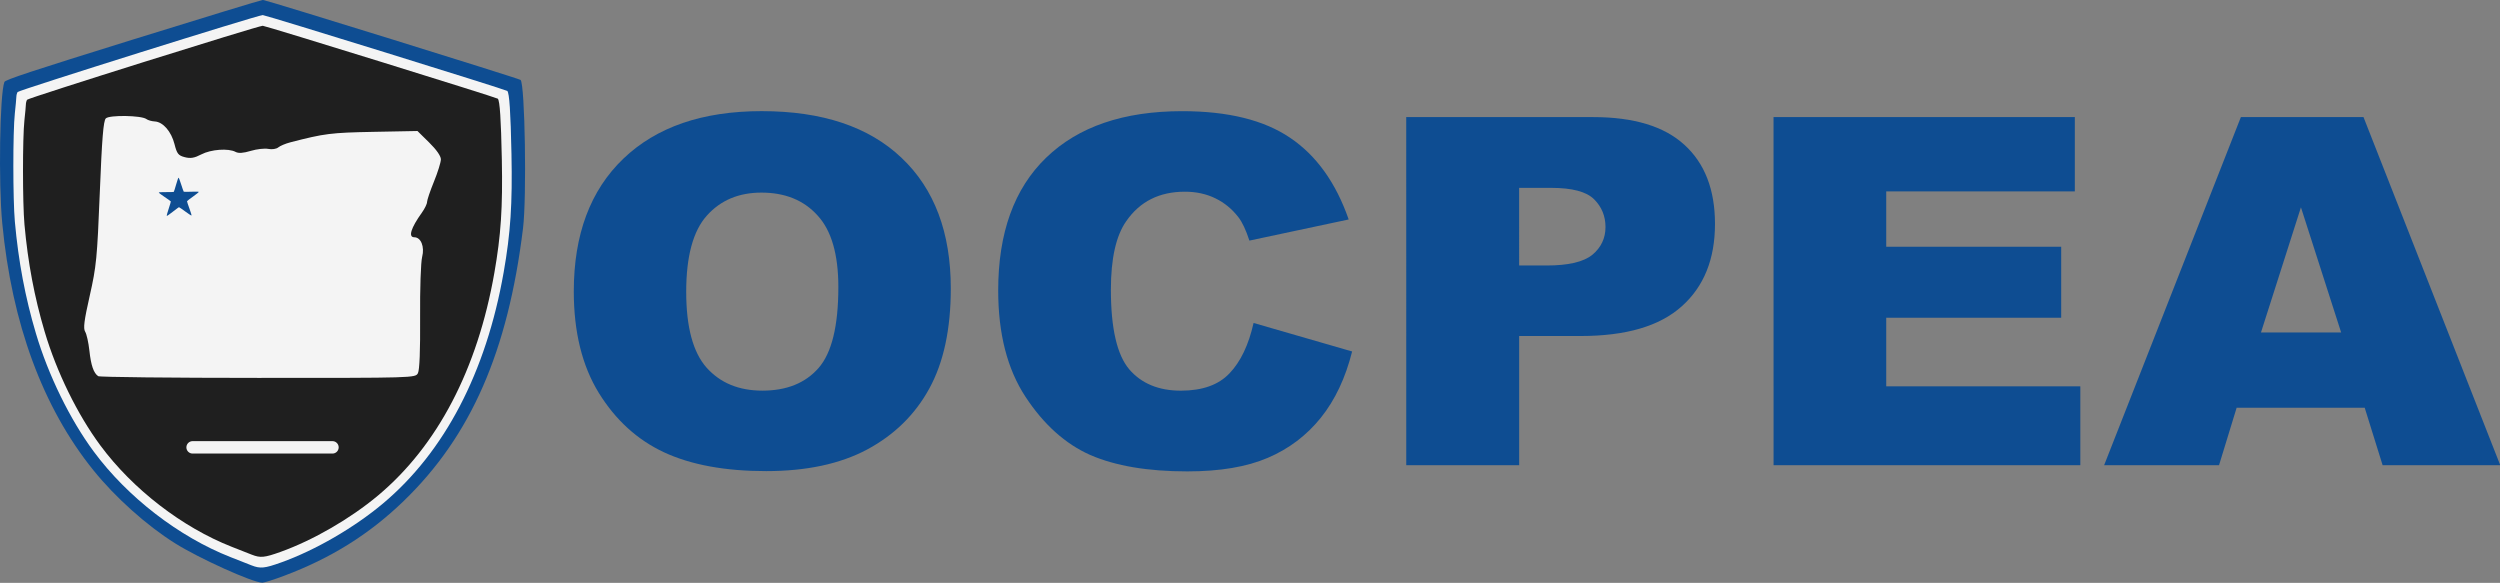
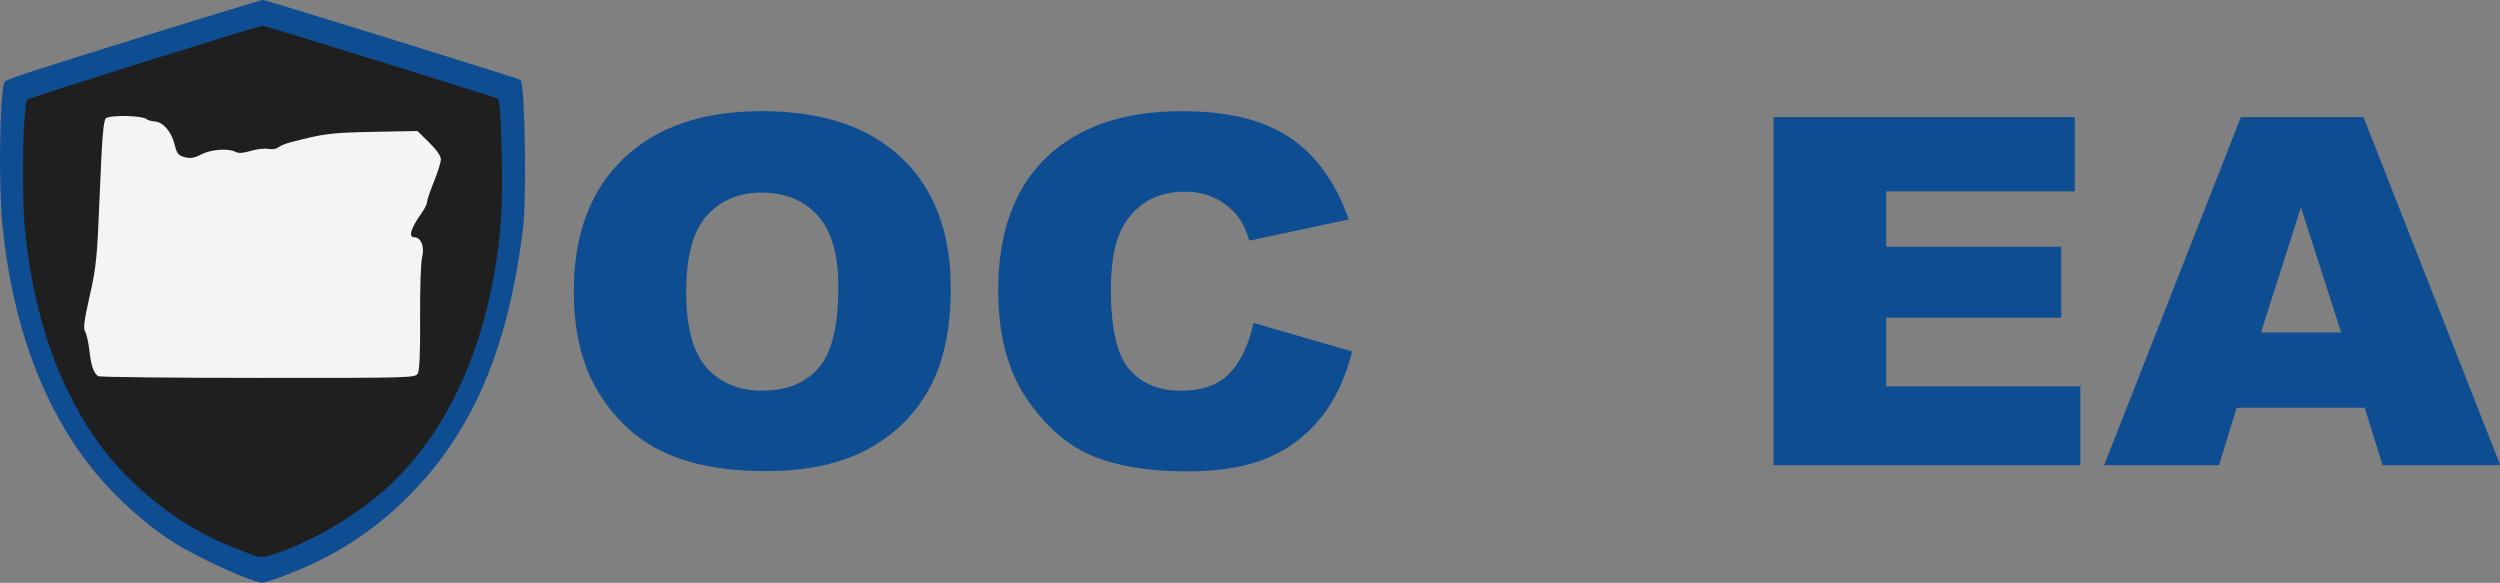
<svg xmlns="http://www.w3.org/2000/svg" xmlns:ns1="http://www.inkscape.org/namespaces/inkscape" xmlns:ns2="http://sodipodi.sourceforge.net/DTD/sodipodi-0.dtd" width="346.995mm" height="80.9mm" viewBox="0 0 346.995 80.9" version="1.1" id="svg1452" ns1:version="1.3.2 (091e20e, 2023-11-25, custom)" ns2:docname="ocpea-new-full.svg">
  <rect x="0" y="0" width="346.995" height="80.9" fill="#808080" stroke="none" />
  <defs id="defs1446" />
  <ns2:namedview id="base" pagecolor="#ffffff" bordercolor="#666666" borderopacity="1.0" ns1:pageopacity="0.0" ns1:pageshadow="2" ns1:zoom="0.35" ns1:cx="370" ns1:cy="427.14286" ns1:document-units="mm" ns1:current-layer="g1410" ns1:document-rotation="0" showgrid="false" fit-margin-top="0" fit-margin-left="0" fit-margin-right="0" fit-margin-bottom="0" ns1:window-width="1920" ns1:window-height="1009" ns1:window-x="1912" ns1:window-y="-8" ns1:window-maximized="1" ns1:showpageshadow="0" ns1:pagecheckerboard="1" ns1:deskcolor="#505050" />
  <g ns1:label="Layer 1" ns1:groupmode="layer" id="layer1" transform="translate(-59.59,-95.716)">
    <g id="g1410" transform="translate(65.738,-0.61)">
      <g id="g6">
        <g id="g5" transform="matrix(4.673,0,0,4.471,-527.726,-513.053)">
          <path style="color:#000000;font-style:normal;font-variant:normal;font-weight:900;font-stretch:normal;font-size:15.097px;line-height:1.25;font-family:Arial;-inkscape-font-specification:'Arial Heavy';font-variant-ligatures:normal;font-variant-position:normal;font-variant-caps:normal;font-variant-numeric:normal;font-variant-alternates:normal;font-variant-east-asian:normal;font-feature-settings:normal;font-variation-settings:normal;text-indent:0;text-align:start;text-decoration:none;text-decoration-line:none;text-decoration-style:solid;text-decoration-color:#000000;letter-spacing:normal;word-spacing:normal;text-transform:none;writing-mode:lr-tb;direction:ltr;text-orientation:mixed;dominant-baseline:auto;baseline-shift:baseline;text-anchor:start;white-space:normal;shape-padding:0;shape-margin:0;inline-size:0;clip-rule:nonzero;display:inline;overflow:visible;visibility:visible;isolation:auto;mix-blend-mode:normal;color-interpolation:sRGB;color-interpolation-filters:linearRGB;solid-color:#000000;solid-opacity:1;vector-effect:none;fill:#0e4d92;fill-opacity:1;fill-rule:nonzero;stroke:none;stroke-width:0.529;stroke-linecap:butt;stroke-linejoin:miter;stroke-miterlimit:4;stroke-dasharray:none;stroke-dashoffset:0;stroke-opacity:1;color-rendering:auto;image-rendering:auto;shape-rendering:auto;text-rendering:auto;enable-background:accumulate;stop-color:#000000" d="m 128.658,145.341 c 0,-1.764 0.491,-3.138 1.474,-4.121 0.983,-0.983 2.352,-1.474 4.106,-1.474 1.799,0 3.185,0.484 4.158,1.452 0.973,0.963 1.46,2.315 1.46,4.054 0,1.263 -0.214,2.3 -0.641,3.111 -0.423,0.806 -1.037,1.435 -1.843,1.887 -0.801,0.447 -1.801,0.671 -3,0.671 -1.219,0 -2.229,-0.194 -3.03,-0.582 -0.796,-0.388 -1.442,-1.003 -1.939,-1.843 -0.496,-0.84 -0.745,-1.892 -0.745,-3.155 z m 3.339,0.015 c 0,1.091 0.201,1.875 0.604,2.352 0.408,0.477 0.961,0.715 1.659,0.715 0.718,0 1.273,-0.233 1.666,-0.7 0.393,-0.467 0.59,-1.305 0.59,-2.514 0,-1.017 -0.206,-1.759 -0.619,-2.226 -0.408,-0.472 -0.963,-0.708 -1.666,-0.708 -0.673,0 -1.214,0.238 -1.622,0.715 -0.408,0.477 -0.612,1.265 -0.612,2.366 z" id="path1357" />
          <path style="color:#000000;font-style:normal;font-variant:normal;font-weight:900;font-stretch:normal;font-size:15.097px;line-height:1.25;font-family:Arial;-inkscape-font-specification:'Arial Heavy';font-variant-ligatures:normal;font-variant-position:normal;font-variant-caps:normal;font-variant-numeric:normal;font-variant-alternates:normal;font-variant-east-asian:normal;font-feature-settings:normal;font-variation-settings:normal;text-indent:0;text-align:start;text-decoration:none;text-decoration-line:none;text-decoration-style:solid;text-decoration-color:#000000;letter-spacing:normal;word-spacing:normal;text-transform:none;writing-mode:lr-tb;direction:ltr;text-orientation:mixed;dominant-baseline:auto;baseline-shift:baseline;text-anchor:start;white-space:normal;shape-padding:0;shape-margin:0;inline-size:0;clip-rule:nonzero;display:inline;overflow:visible;visibility:visible;isolation:auto;mix-blend-mode:normal;color-interpolation:sRGB;color-interpolation-filters:linearRGB;solid-color:#000000;solid-opacity:1;vector-effect:none;fill:#0e4d92;fill-opacity:1;fill-rule:nonzero;stroke:none;stroke-width:0.529;stroke-linecap:butt;stroke-linejoin:miter;stroke-miterlimit:4;stroke-dasharray:none;stroke-dashoffset:0;stroke-opacity:1;color-rendering:auto;image-rendering:auto;shape-rendering:auto;text-rendering:auto;enable-background:accumulate;stop-color:#000000" d="m 148.849,146.322 2.927,0.885 c -0.197,0.821 -0.506,1.506 -0.929,2.057 -0.423,0.55 -0.948,0.966 -1.578,1.246 -0.624,0.28 -1.42,0.42 -2.388,0.42 -1.175,0 -2.135,-0.17 -2.882,-0.509 -0.742,-0.344 -1.383,-0.946 -1.924,-1.806 -0.541,-0.86 -0.811,-1.961 -0.811,-3.302 0,-1.789 0.474,-3.162 1.423,-4.121 0.953,-0.963 2.3,-1.445 4.04,-1.445 1.361,0 2.43,0.275 3.207,0.826 0.781,0.55 1.361,1.396 1.74,2.536 l -2.949,0.656 c -0.103,-0.329 -0.211,-0.57 -0.324,-0.722 -0.187,-0.256 -0.415,-0.452 -0.686,-0.59 -0.27,-0.138 -0.573,-0.206 -0.907,-0.206 -0.757,0 -1.337,0.305 -1.74,0.914 -0.305,0.452 -0.457,1.162 -0.457,2.13 0,1.199 0.182,2.022 0.545,2.47 0.364,0.442 0.875,0.663 1.533,0.663 0.639,0 1.12,-0.179 1.445,-0.538 0.329,-0.359 0.568,-0.88 0.715,-1.563 z" id="path1363" />
-           <path style="color:#000000;font-style:normal;font-variant:normal;font-weight:900;font-stretch:normal;font-size:15.097px;line-height:1.25;font-family:Arial;-inkscape-font-specification:'Arial Heavy';font-variant-ligatures:normal;font-variant-position:normal;font-variant-caps:normal;font-variant-numeric:normal;font-variant-alternates:normal;font-variant-east-asian:normal;font-feature-settings:normal;font-variation-settings:normal;text-indent:0;text-align:start;text-decoration:none;text-decoration-line:none;text-decoration-style:solid;text-decoration-color:#000000;letter-spacing:normal;word-spacing:normal;text-transform:none;writing-mode:lr-tb;direction:ltr;text-orientation:mixed;dominant-baseline:auto;baseline-shift:baseline;text-anchor:start;white-space:normal;shape-padding:0;shape-margin:0;inline-size:0;clip-rule:nonzero;display:inline;overflow:visible;visibility:visible;isolation:auto;mix-blend-mode:normal;color-interpolation:sRGB;color-interpolation-filters:linearRGB;solid-color:#000000;solid-opacity:1;vector-effect:none;fill:#0e4d92;fill-opacity:1;fill-rule:nonzero;stroke:none;stroke-width:0.529;stroke-linecap:butt;stroke-linejoin:miter;stroke-miterlimit:4;stroke-dasharray:none;stroke-dashoffset:0;stroke-opacity:1;color-rendering:auto;image-rendering:auto;shape-rendering:auto;text-rendering:auto;enable-background:accumulate;stop-color:#000000" d="m 153.383,139.931 h 5.551 c 1.209,0 2.113,0.287 2.713,0.862 0.604,0.575 0.907,1.393 0.907,2.455 0,1.091 -0.329,1.944 -0.988,2.558 -0.654,0.614 -1.654,0.921 -3,0.921 h -1.828 v 4.01 h -3.354 z m 3.354,4.607 h 0.818 c 0.644,0 1.096,-0.111 1.356,-0.332 0.26,-0.226 0.391,-0.514 0.391,-0.862 0,-0.339 -0.113,-0.627 -0.339,-0.862 -0.226,-0.236 -0.651,-0.354 -1.275,-0.354 h -0.951 z" id="path1369" />
          <path style="color:#000000;font-style:normal;font-variant:normal;font-weight:900;font-stretch:normal;font-size:15.097px;line-height:1.25;font-family:Arial;-inkscape-font-specification:'Arial Heavy';font-variant-ligatures:normal;font-variant-position:normal;font-variant-caps:normal;font-variant-numeric:normal;font-variant-alternates:normal;font-variant-east-asian:normal;font-feature-settings:normal;font-variation-settings:normal;text-indent:0;text-align:start;text-decoration:none;text-decoration-line:none;text-decoration-style:solid;text-decoration-color:#000000;letter-spacing:normal;word-spacing:normal;text-transform:none;writing-mode:lr-tb;direction:ltr;text-orientation:mixed;dominant-baseline:auto;baseline-shift:baseline;text-anchor:start;white-space:normal;shape-padding:0;shape-margin:0;inline-size:0;clip-rule:nonzero;display:inline;overflow:visible;visibility:visible;isolation:auto;mix-blend-mode:normal;color-interpolation:sRGB;color-interpolation-filters:linearRGB;solid-color:#000000;solid-opacity:1;vector-effect:none;fill:#0e4d92;fill-opacity:1;fill-rule:nonzero;stroke:none;stroke-width:0.529;stroke-linecap:butt;stroke-linejoin:miter;stroke-miterlimit:4;stroke-dasharray:none;stroke-dashoffset:0;stroke-opacity:1;color-rendering:auto;image-rendering:auto;shape-rendering:auto;text-rendering:auto;enable-background:accumulate;stop-color:#000000" d="m 164.293,139.931 h 8.949 v 2.307 h -5.602 v 1.718 h 5.197 v 2.204 h -5.197 v 2.13 h 5.765 v 2.447 h -9.111 z" id="path1375" />
          <path style="color:#000000;font-style:normal;font-variant:normal;font-weight:900;font-stretch:normal;font-size:15.097px;line-height:1.25;font-family:Arial;-inkscape-font-specification:'Arial Heavy';font-variant-ligatures:normal;font-variant-position:normal;font-variant-caps:normal;font-variant-numeric:normal;font-variant-alternates:normal;font-variant-east-asian:normal;font-feature-settings:normal;font-variation-settings:normal;text-indent:0;text-align:start;text-decoration:none;text-decoration-line:none;text-decoration-style:solid;text-decoration-color:#000000;letter-spacing:normal;word-spacing:normal;text-transform:none;writing-mode:lr-tb;direction:ltr;text-orientation:mixed;dominant-baseline:auto;baseline-shift:baseline;text-anchor:start;white-space:normal;shape-padding:0;shape-margin:0;inline-size:0;clip-rule:nonzero;display:inline;overflow:visible;visibility:visible;isolation:auto;mix-blend-mode:normal;color-interpolation:sRGB;color-interpolation-filters:linearRGB;solid-color:#000000;solid-opacity:1;vector-effect:none;fill:#0e4d92;fill-opacity:1;fill-rule:nonzero;stroke:none;stroke-width:0.529;stroke-linecap:butt;stroke-linejoin:miter;stroke-miterlimit:4;stroke-dasharray:none;stroke-dashoffset:0;stroke-opacity:1;color-rendering:auto;image-rendering:auto;shape-rendering:auto;text-rendering:auto;enable-background:accumulate;stop-color:#000000" d="m 181.852,148.954 h -3.804 l -0.523,1.784 h -3.413 l 4.062,-10.807 h 3.642 l 4.062,10.807 h -3.494 z m -0.7,-2.337 -1.194,-3.885 -1.187,3.885 z" id="path1381" />
        </g>
        <g id="g4" transform="matrix(0.788,0,0,0.788,-1.303,19.522)">
          <path style="fill:#0e4d92;fill-opacity:1;stroke-width:0.265" d="m 43.893,198.886 c 8.274,-3.104 15.022,-7.324 21.074,-13.179 11.845,-11.46 18.358,-26.353 21.01,-48.037 0.669,-5.472 0.342,-25.354 -0.43,-26.126 -0.229,-0.229 -44.882,-14.091 -45.389,-14.091 -0.239,0 -10.541,3.141 -22.893,6.98 -17.814,5.536 -22.496,7.082 -22.641,7.474 -0.816,2.211 -1.052,17.777 -0.378,24.86 1.682,17.667 7.136,32.465 16.034,43.5 3.897,4.834 9.42,9.775 14.427,12.908 4.298,2.689 13.627,6.899 15.351,6.927 0.314,0.005 2.041,-0.542 3.836,-1.215 z" id="path1068" />
-           <path style="fill:#f4f4f4;fill-opacity:1;stroke-width:0.265;stroke-linecap:round" d="m 38.138,197.043 c -0.582,-0.229 -2.243,-0.882 -3.691,-1.451 -9.093,-3.575 -18.15,-10.566 -24.086,-18.591 C 6.172,171.336 2.365,163.559 0.18,156.201 -1.707,149.851 -2.896,143.542 -3.53,136.521 c -0.352,-3.9 -0.357,-15.851 -0.007,-19.07 0.142,-1.31 0.262,-2.619 0.267,-2.91 0.005,-0.291 0.104,-0.68 0.221,-0.864 0.207,-0.326 42.35,-13.556 43.181,-13.556 0.489,0 42.854,13.142 43.074,13.362 0.366,0.366 0.589,3.737 0.736,11.112 0.176,8.831 -0.158,13.898 -1.374,20.828 -3.091,17.619 -10.414,31.643 -21.28,40.747 -5.085,4.261 -11.911,8.213 -17.89,10.357 -2.952,1.059 -3.697,1.132 -5.261,0.516 z" id="path1070" />
          <path style="fill:#1f1f1f;fill-opacity:1;stroke-width:0.254;stroke-linecap:round" d="m 38.214,195.173 c -0.56,-0.22 -2.156,-0.848 -3.548,-1.395 -8.741,-3.436 -17.447,-10.156 -23.152,-17.871 -4.027,-5.445 -7.686,-12.92 -9.788,-19.993 -1.813,-6.104 -2.956,-12.169 -3.566,-18.918 -0.338,-3.749 -0.343,-15.237 -0.007,-18.331 0.137,-1.259 0.252,-2.518 0.257,-2.798 0.005,-0.28 0.1,-0.654 0.213,-0.831 0.199,-0.313 40.709,-13.03 41.507,-13.03 0.47,0 41.193,12.633 41.405,12.844 0.351,0.351 0.566,3.592 0.708,10.681 0.169,8.488 -0.152,13.359 -1.32,20.021 -2.971,16.936 -10.011,30.417 -20.455,39.168 -4.888,4.096 -11.449,7.894 -17.197,9.956 -2.838,1.018 -3.553,1.088 -5.057,0.496 z" id="path1114" />
          <path style="color:#000000;font-style:normal;font-variant:normal;font-weight:normal;font-stretch:normal;font-size:medium;line-height:normal;font-family:sans-serif;font-variant-ligatures:normal;font-variant-position:normal;font-variant-caps:normal;font-variant-numeric:normal;font-variant-alternates:normal;font-variant-east-asian:normal;font-feature-settings:normal;font-variation-settings:normal;text-indent:0;text-align:start;text-decoration:none;text-decoration-line:none;text-decoration-style:solid;text-decoration-color:#000000;letter-spacing:normal;word-spacing:normal;text-transform:none;writing-mode:lr-tb;direction:ltr;text-orientation:mixed;dominant-baseline:auto;baseline-shift:baseline;text-anchor:start;white-space:normal;shape-padding:0;shape-margin:0;inline-size:0;clip-rule:nonzero;display:inline;overflow:visible;visibility:visible;isolation:auto;mix-blend-mode:normal;color-interpolation:sRGB;color-interpolation-filters:linearRGB;solid-color:#000000;solid-opacity:1;vector-effect:none;fill:#ffffff;fill-opacity:1;fill-rule:nonzero;stroke:none;stroke-width:2.182;stroke-linecap:round;stroke-linejoin:miter;stroke-miterlimit:4;stroke-dasharray:none;stroke-dashoffset:0;stroke-opacity:1;color-rendering:auto;image-rendering:auto;shape-rendering:auto;text-rendering:auto;enable-background:accumulate;stop-color:#000000" d="m 27.777,181.026 h 24.637" id="path1340" />
-           <path style="color:#000000;font-style:normal;font-variant:normal;font-weight:normal;font-stretch:normal;font-size:medium;line-height:normal;font-family:sans-serif;font-variant-ligatures:normal;font-variant-position:normal;font-variant-caps:normal;font-variant-numeric:normal;font-variant-alternates:normal;font-variant-east-asian:normal;font-feature-settings:normal;font-variation-settings:normal;text-indent:0;text-align:start;text-decoration:none;text-decoration-line:none;text-decoration-style:solid;text-decoration-color:#000000;letter-spacing:normal;word-spacing:normal;text-transform:none;writing-mode:lr-tb;direction:ltr;text-orientation:mixed;dominant-baseline:auto;baseline-shift:baseline;text-anchor:start;white-space:normal;shape-padding:0;shape-margin:0;inline-size:0;clip-rule:nonzero;display:inline;overflow:visible;visibility:visible;isolation:auto;mix-blend-mode:normal;color-interpolation:sRGB;color-interpolation-filters:linearRGB;solid-color:#000000;solid-opacity:1;vector-effect:none;fill:#f4f4f4;fill-opacity:1;fill-rule:nonzero;stroke:none;stroke-width:2.182;stroke-linecap:round;stroke-linejoin:miter;stroke-miterlimit:4;stroke-dasharray:none;stroke-dashoffset:0;stroke-opacity:1;color-rendering:auto;image-rendering:auto;shape-rendering:auto;text-rendering:auto;enable-background:accumulate;stop-color:#000000" d="m 27.777,175.173 a 1.091,1.091 0 0 0 -1.092,1.09 1.091,1.091 0 0 0 1.092,1.092 h 24.637 a 1.091,1.091 0 0 0 1.09,-1.092 1.091,1.091 0 0 0 -1.09,-1.09 z" id="path1342" />
          <g id="g3" transform="translate(0,5.292)">
            <path style="fill:#f4f4f4;fill-opacity:1;stroke-width:0.406" d="m 11.152,158.434 c -0.806,-0.538 -1.27,-1.882 -1.556,-4.508 -0.155,-1.422 -0.489,-2.917 -0.743,-3.323 -0.361,-0.578 -0.186,-1.956 0.807,-6.351 1.167,-5.168 1.307,-6.608 1.769,-18.138 0.383,-9.565 0.633,-12.657 1.061,-13.084 0.629,-0.629 6.283,-0.536 7.15,0.117 0.269,0.203 0.933,0.392 1.475,0.421 1.44,0.076 2.907,1.763 3.474,3.997 0.432,1.701 0.667,1.998 1.813,2.295 1.016,0.263 1.682,0.151 2.916,-0.493 1.706,-0.889 4.767,-1.11 6.029,-0.435 0.514,0.275 1.343,0.219 2.673,-0.181 1.06,-0.319 2.449,-0.476 3.086,-0.348 0.657,0.131 1.418,0.016 1.757,-0.265 0.329,-0.273 1.289,-0.676 2.133,-0.895 6.002,-1.556 7.149,-1.701 14.601,-1.843 l 7.786,-0.149 2.064,2.031 c 1.291,1.271 2.063,2.38 2.062,2.961 -7.98e-4,0.511 -0.549,2.274 -1.219,3.917 -0.669,1.643 -1.217,3.26 -1.217,3.593 0,0.333 -0.411,1.18 -0.914,1.882 -1.942,2.711 -2.44,4.333 -1.329,4.333 1.17,0 1.838,1.672 1.379,3.453 -0.236,0.916 -0.393,5.555 -0.359,10.638 0.039,5.899 -0.095,9.303 -0.388,9.85 -0.445,0.832 -0.597,0.836 -28.155,0.83 -15.239,-0.003 -27.908,-0.14 -28.154,-0.305 z" id="path1074" />
-             <path id="path1108" style="fill:#0e4d92;fill-opacity:1;stroke:none;stroke-width:0.152;stroke-miterlimit:4;stroke-dasharray:none;paint-order:stroke markers fill" ns1:transform-center-x="0.011491314" ns1:transform-center-y="-0.21929213" d="m 27.582,130.134 c -0.102,0.076 -2.072,-1.463 -2.199,-1.461 -0.127,0.002 -2.049,1.601 -2.153,1.528 -0.104,-0.073 0.752,-2.422 0.71,-2.543 -0.041,-0.12 -2.156,-1.454 -2.119,-1.575 0.037,-0.121 2.536,-0.034 2.638,-0.11 0.102,-0.076 0.716,-2.5 0.843,-2.502 0.127,-0.002 0.816,2.402 0.92,2.475 0.104,0.073 2.599,-0.091 2.64,0.029 0.041,0.12 -2.032,1.518 -2.069,1.639 -0.037,0.121 0.89,2.443 0.788,2.52 z" />
          </g>
        </g>
      </g>
    </g>
  </g>
</svg>